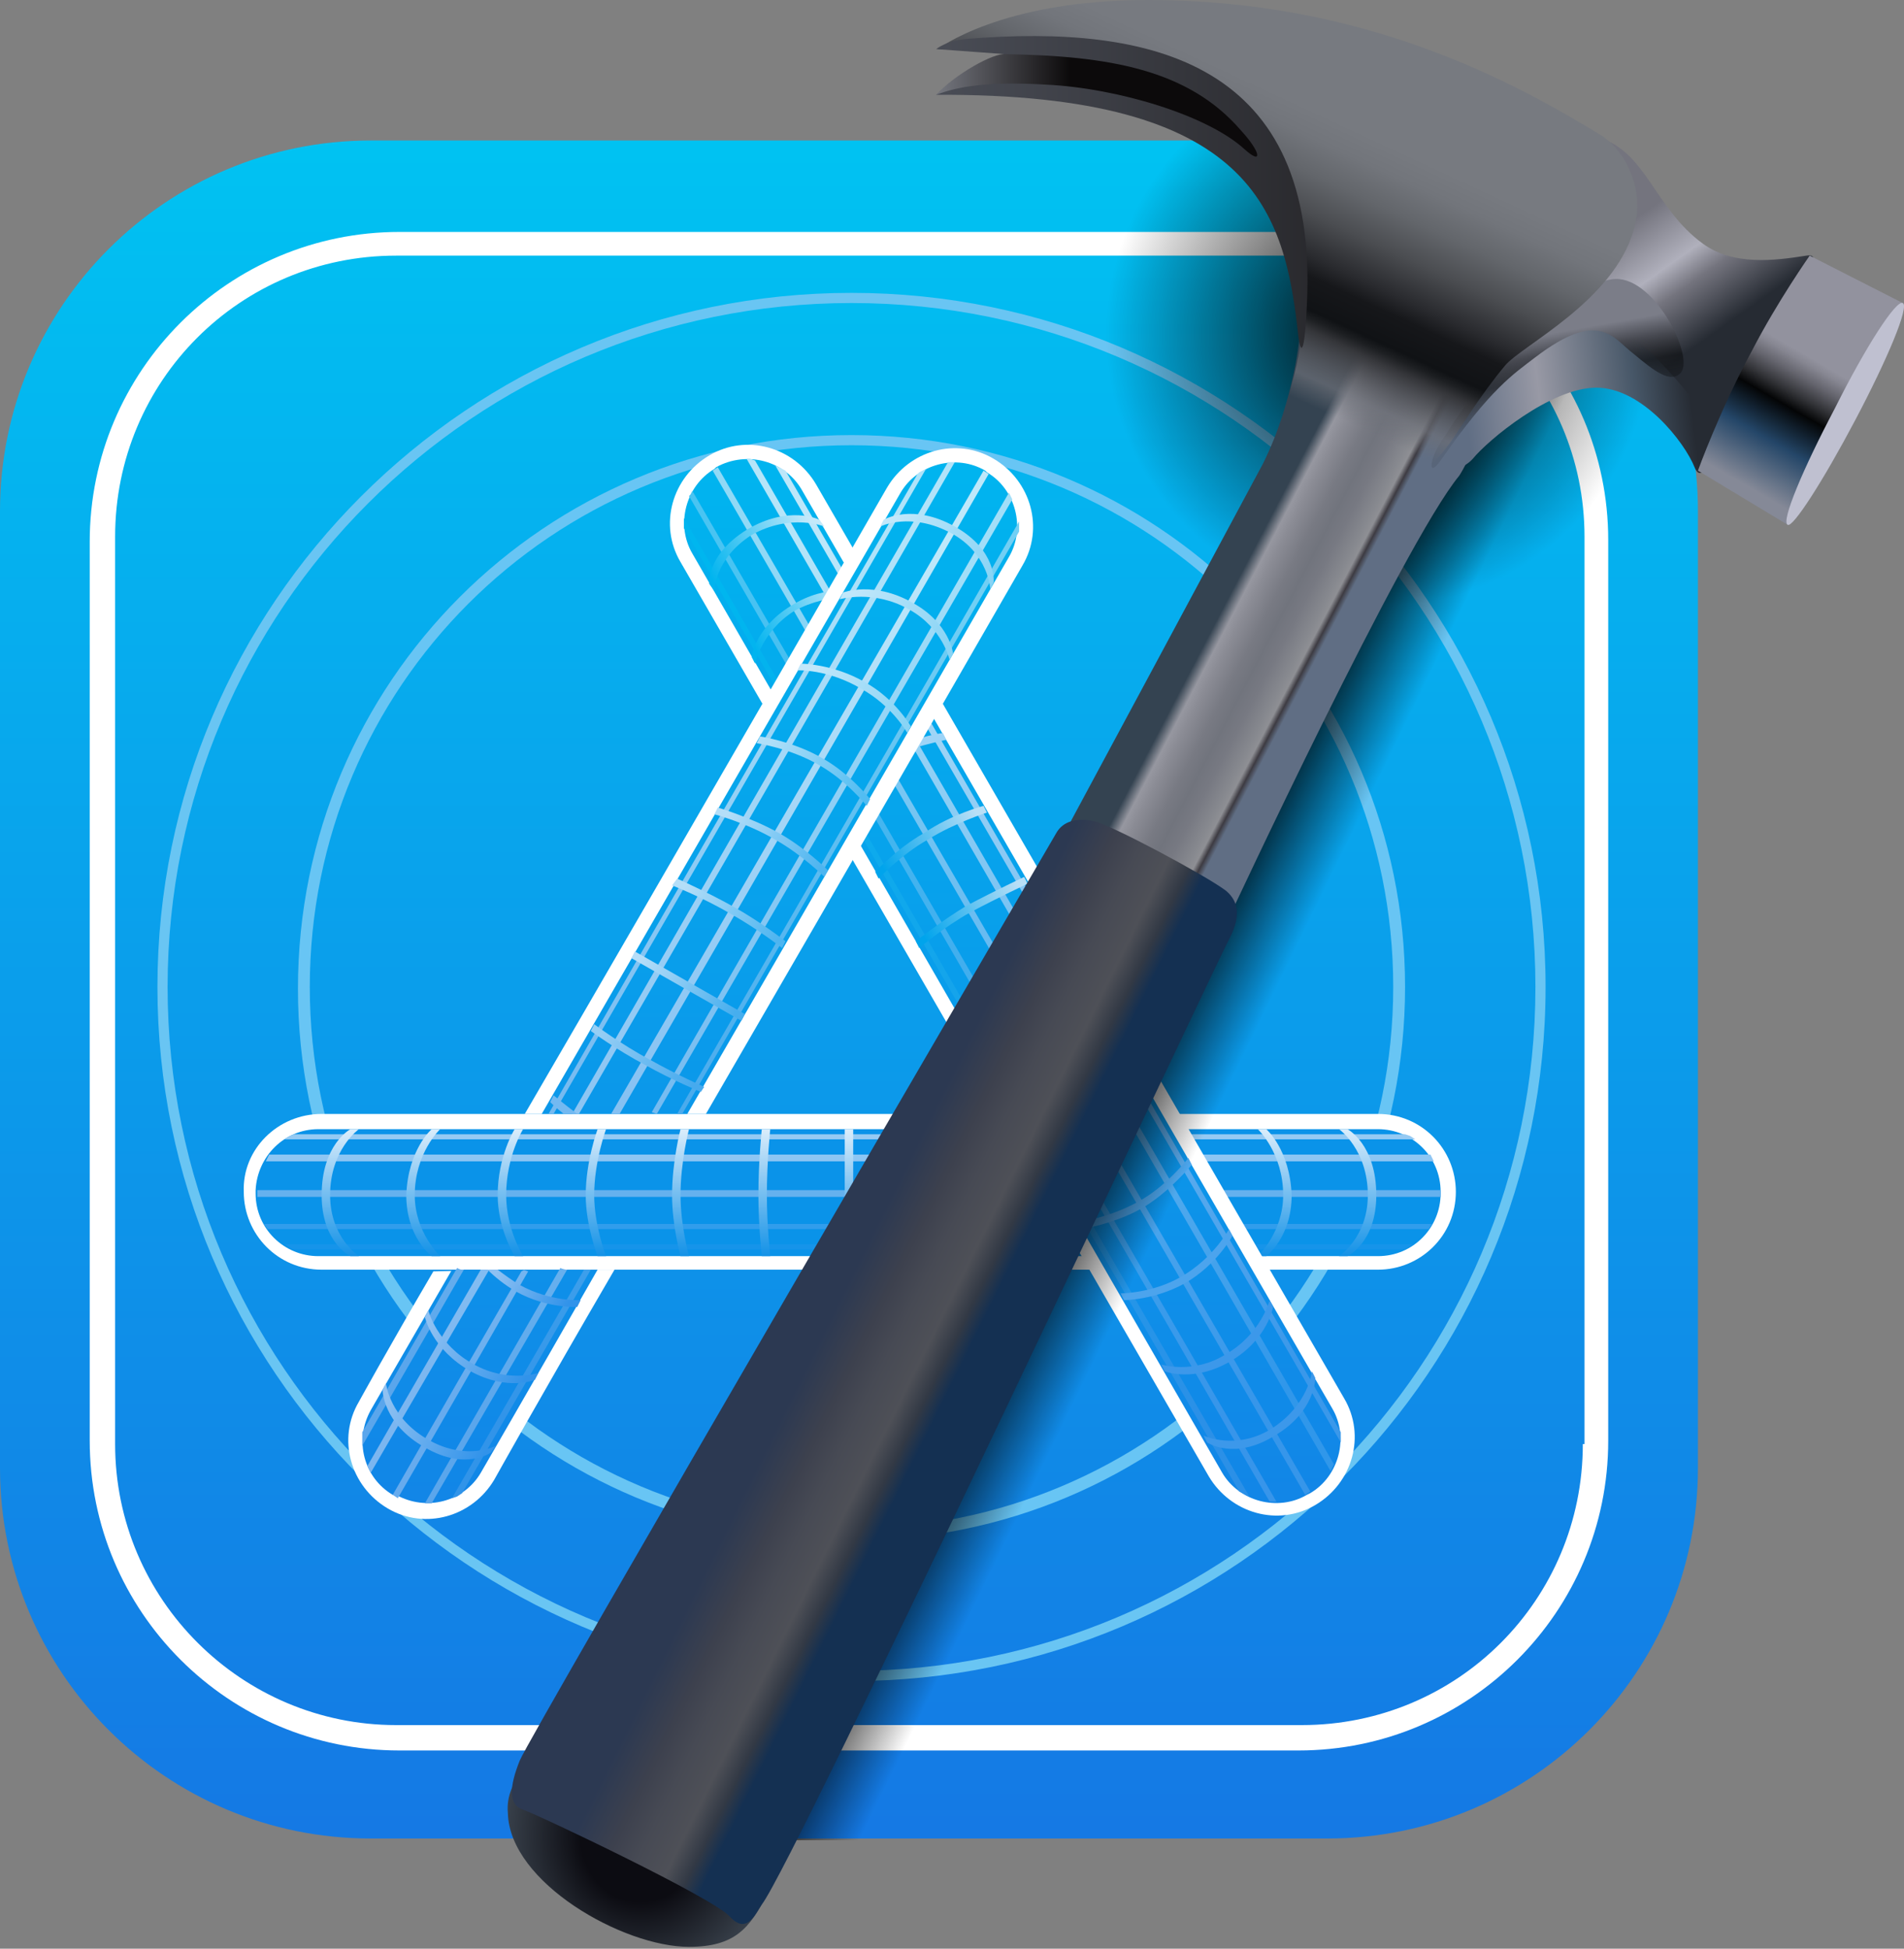
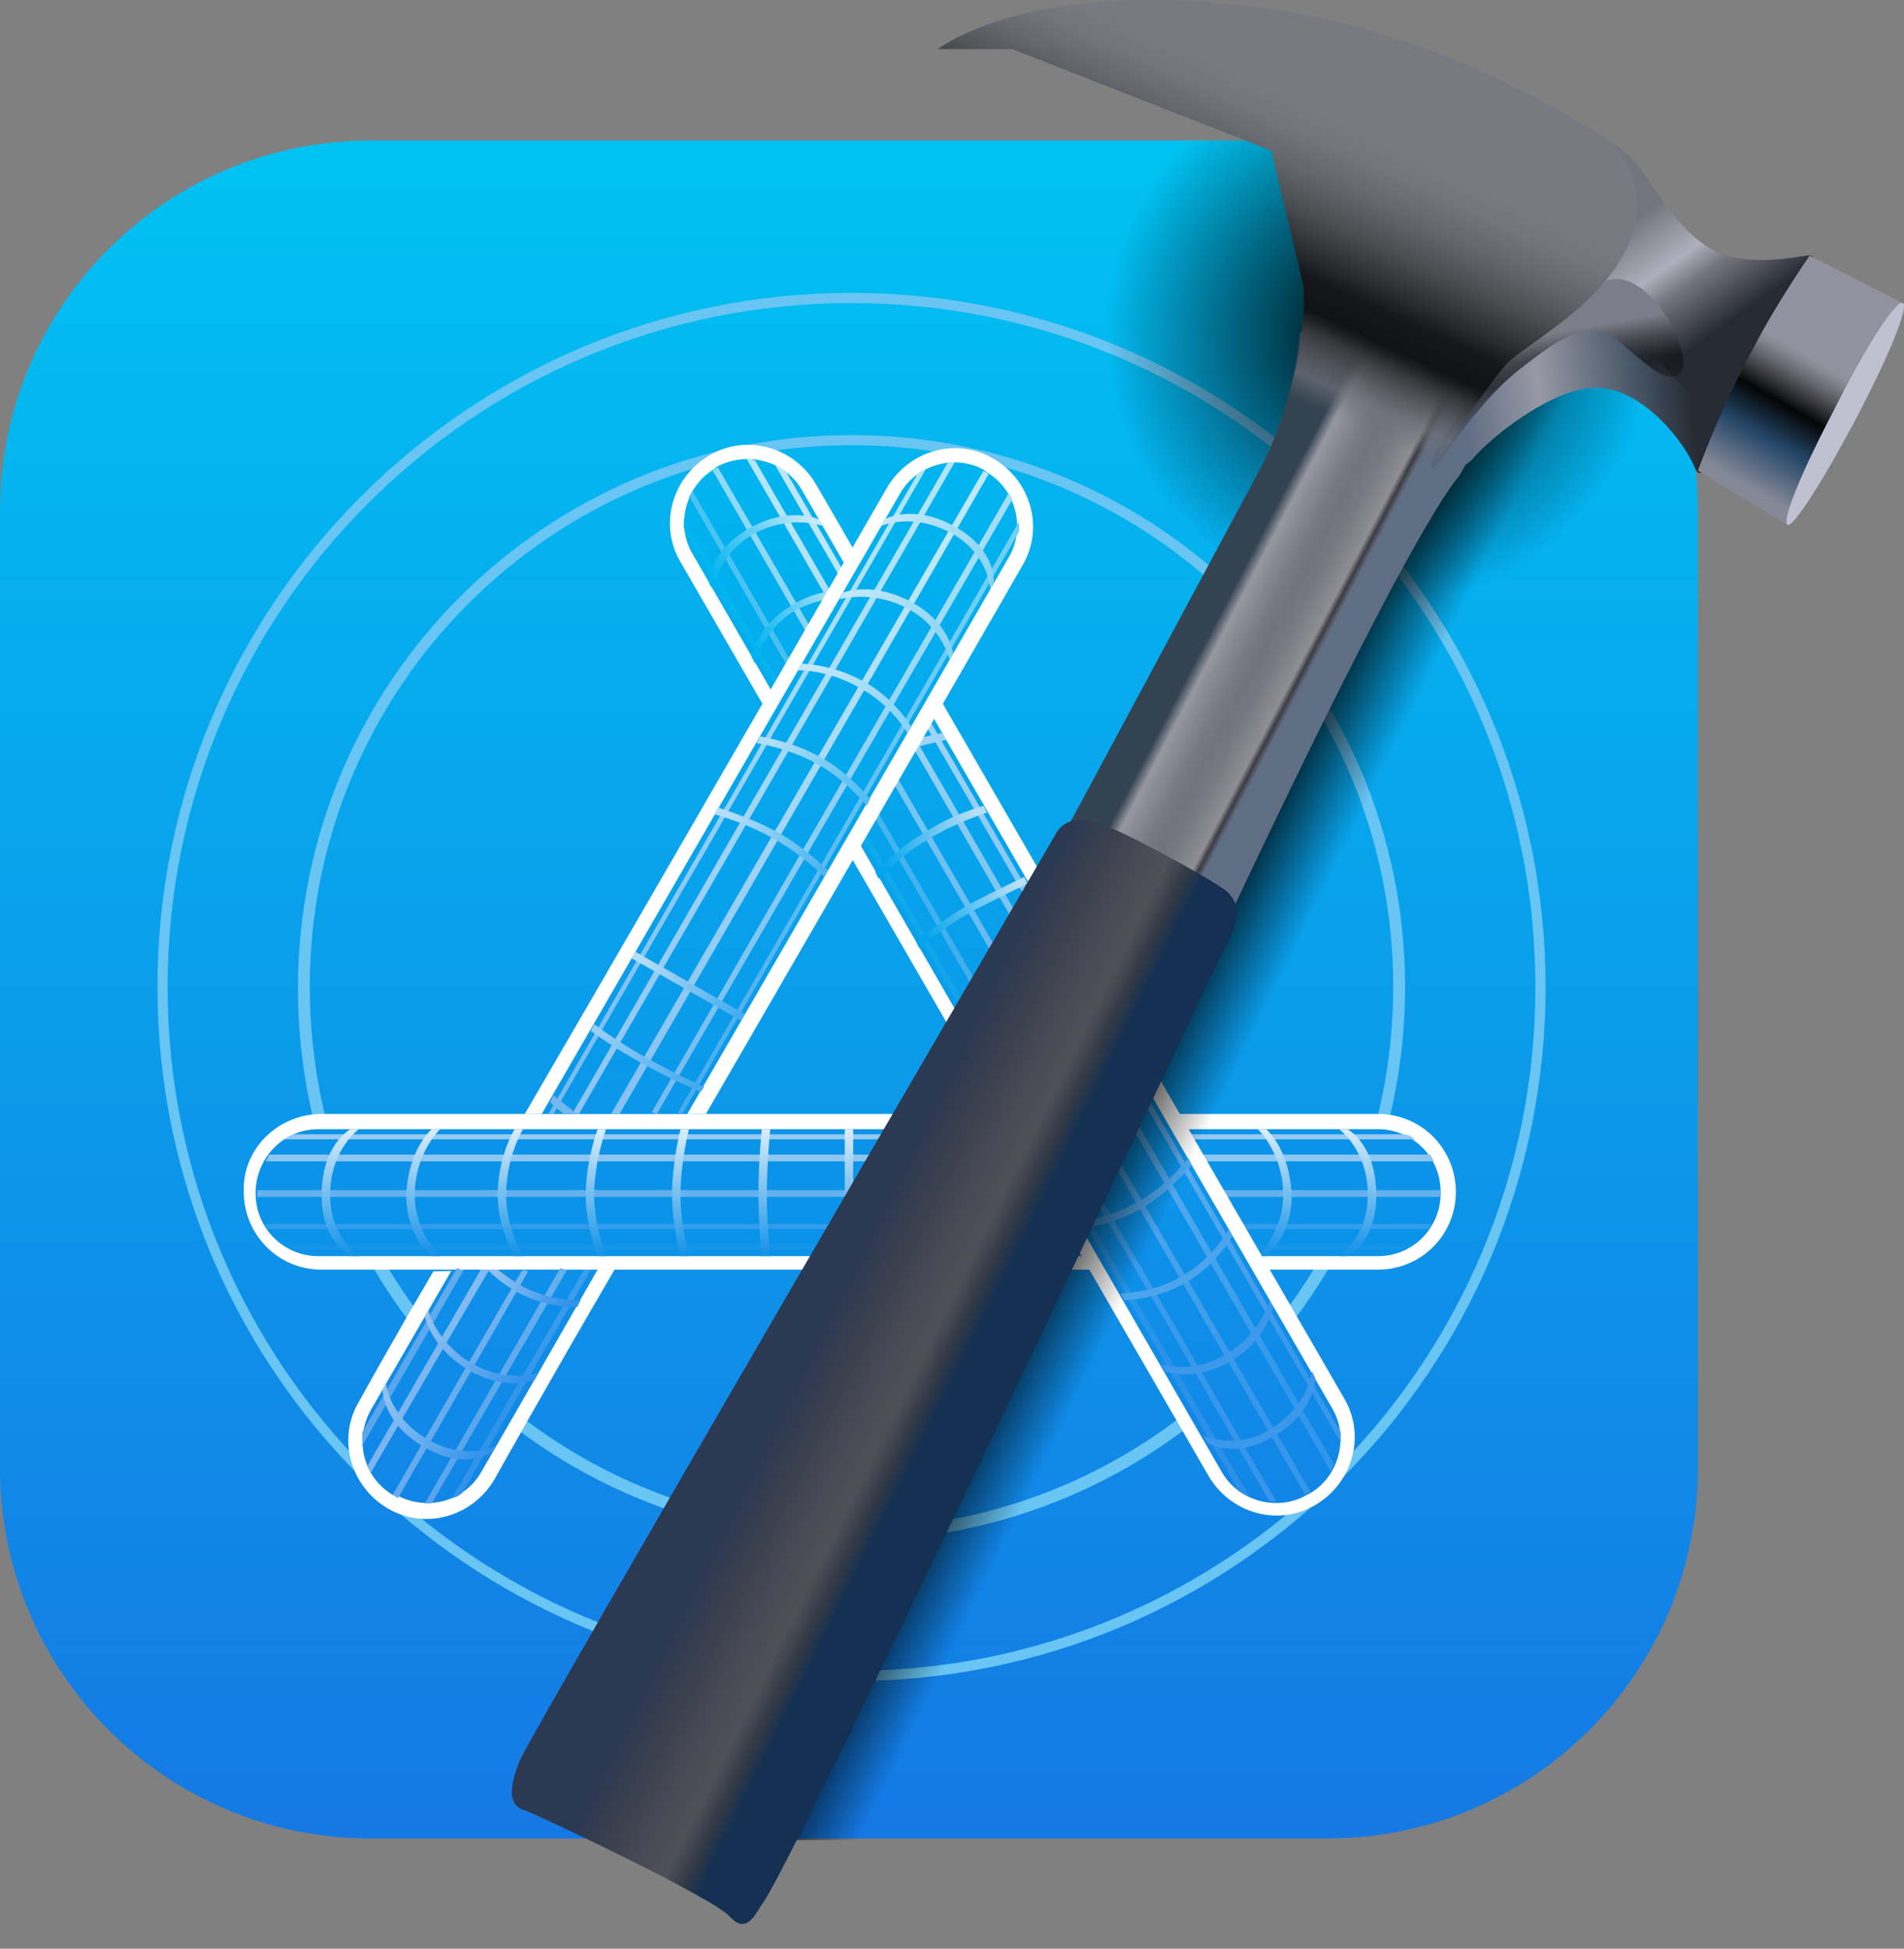
<svg xmlns="http://www.w3.org/2000/svg" width="256px" height="262px" viewBox="0 0 256 262" version="1.1" preserveAspectRatio="xMidYMid">
  <rect x="0" y="0" width="256" height="262" fill="#808080" stroke="none" />
  <title>Xcode</title>
  <defs>
    <linearGradient x1="49.997%" y1="100.065%" x2="49.997%" y2="-0.016%" id="linearGradient-1">
      <stop stop-color="#1578E4" offset="0%" />
      <stop stop-color="#00C3F2" offset="100%" />
    </linearGradient>
    <linearGradient x1="51.682%" y1="99.547%" x2="51.682%" y2="-0.213%" id="linearGradient-2">
      <stop stop-color="#1492E7" offset="0%" />
      <stop stop-color="#DBEDFB" offset="100%" />
    </linearGradient>
    <linearGradient x1="47.1%" y1="99.547%" x2="47.1%" y2="-0.213%" id="linearGradient-3">
      <stop stop-color="#1492E7" offset="0%" />
      <stop stop-color="#DBEDFB" offset="100%" />
    </linearGradient>
    <linearGradient x1="49.7%" y1="99.547%" x2="49.7%" y2="-0.213%" id="linearGradient-4">
      <stop stop-color="#1492E7" offset="0%" />
      <stop stop-color="#DBEDFB" offset="100%" />
    </linearGradient>
    <linearGradient x1="50.2%" y1="99.547%" x2="50.2%" y2="-0.213%" id="linearGradient-5">
      <stop stop-color="#1492E7" offset="0%" />
      <stop stop-color="#DBEDFB" offset="100%" />
    </linearGradient>
    <linearGradient x1="45.8%" y1="99.547%" x2="45.8%" y2="-0.213%" id="linearGradient-6">
      <stop stop-color="#1492E7" offset="0%" />
      <stop stop-color="#DBEDFB" offset="100%" />
    </linearGradient>
    <linearGradient x1="46.917%" y1="99.547%" x2="46.917%" y2="-0.213%" id="linearGradient-7">
      <stop stop-color="#1492E7" offset="0%" />
      <stop stop-color="#DBEDFB" offset="100%" />
    </linearGradient>
    <linearGradient x1="51.2%" y1="99.547%" x2="51.2%" y2="-0.213%" id="linearGradient-8">
      <stop stop-color="#1492E7" offset="0%" />
      <stop stop-color="#DBEDFB" offset="100%" />
    </linearGradient>
    <linearGradient x1="52.6%" y1="99.547%" x2="52.6%" y2="-0.213%" id="linearGradient-9">
      <stop stop-color="#1492E7" offset="0%" />
      <stop stop-color="#DBEDFB" offset="100%" />
    </linearGradient>
    <linearGradient x1="48.045%" y1="99.547%" x2="48.045%" y2="-0.213%" id="linearGradient-10">
      <stop stop-color="#1492E7" offset="0%" />
      <stop stop-color="#DBEDFB" offset="100%" />
    </linearGradient>
    <linearGradient x1="49.948%" y1="99.943%" x2="49.948%" y2="0.038%" id="linearGradient-11">
      <stop stop-color="#1285E7" offset="0%" />
      <stop stop-color="#00B5EF" offset="100%" />
    </linearGradient>
    <linearGradient x1="66.56%" y1="100.135%" x2="33.185%" y2="0.097%" id="linearGradient-12">
      <stop stop-color="#2B90E7" offset="0%" />
      <stop stop-color="#00B6EF" offset="100%" />
    </linearGradient>
    <linearGradient x1="66.768%" y1="100.213%" x2="33.189%" y2="0.149%" id="linearGradient-13">
      <stop stop-color="#3795EA" offset="0%" />
      <stop stop-color="#49C4F2" offset="100%" />
    </linearGradient>
    <linearGradient x1="66.743%" y1="99.893%" x2="33.255%" y2="0.153%" id="linearGradient-14">
      <stop stop-color="#3696EA" offset="0%" />
      <stop stop-color="#90D9F6" offset="100%" />
    </linearGradient>
    <linearGradient x1="66.818%" y1="99.886%" x2="33.325%" y2="-0.089%" id="linearGradient-15">
      <stop stop-color="#3097EA" offset="0%" />
      <stop stop-color="#B5E5F9" offset="100%" />
    </linearGradient>
    <linearGradient x1="66.837%" y1="99.976%" x2="33.388%" y2="-0.111%" id="linearGradient-16">
      <stop stop-color="#3A98EA" offset="0%" />
      <stop stop-color="#BCE7FA" offset="100%" />
    </linearGradient>
    <linearGradient x1="1.227%" y1="67.606%" x2="99.348%" y2="31.555%" id="linearGradient-17">
      <stop stop-color="#00A4EC" offset="0%" />
      <stop stop-color="#B9DFF6" offset="100%" />
    </linearGradient>
    <linearGradient x1="-0.197%" y1="66.347%" x2="97.909%" y2="29.438%" id="linearGradient-18">
      <stop stop-color="#00A4EC" offset="0%" />
      <stop stop-color="#B9DFF6" offset="100%" />
    </linearGradient>
    <linearGradient x1="-4.091%" y1="62.746%" x2="93.394%" y2="25.846%" id="linearGradient-19">
      <stop stop-color="#00B4EF" offset="0%" />
      <stop stop-color="#C3E9FA" offset="100%" />
    </linearGradient>
    <linearGradient x1="-3.996%" y1="62.651%" x2="91.182%" y2="26.567%" id="linearGradient-20">
      <stop stop-color="#00B4EF" offset="0%" />
      <stop stop-color="#C3E9FA" offset="100%" />
    </linearGradient>
    <linearGradient x1="50.041%" y1="100.188%" x2="50.041%" y2="-0.034%" id="linearGradient-21">
      <stop stop-color="#1285E7" offset="0%" />
      <stop stop-color="#00B5EF" offset="100%" />
    </linearGradient>
    <linearGradient x1="33.328%" y1="100.227%" x2="66.919%" y2="0.019%" id="linearGradient-22">
      <stop stop-color="#3194E9" offset="0%" />
      <stop stop-color="#71CFF4" offset="100%" />
    </linearGradient>
    <linearGradient x1="33.267%" y1="100.305%" x2="66.85%" y2="0.228%" id="linearGradient-23">
      <stop stop-color="#5AA6EC" offset="0%" />
      <stop stop-color="#A2DEF8" offset="100%" />
    </linearGradient>
    <linearGradient x1="33.298%" y1="99.811%" x2="66.692%" y2="0.071%" id="linearGradient-24">
      <stop stop-color="#66ABEE" offset="0%" />
      <stop stop-color="#BEE8FA" offset="100%" />
    </linearGradient>
    <linearGradient x1="33.174%" y1="99.97%" x2="66.78%" y2="-0.173%" id="linearGradient-25">
      <stop stop-color="#7BB6F0" offset="0%" />
      <stop stop-color="#B1E3F9" offset="100%" />
    </linearGradient>
    <linearGradient x1="33.202%" y1="99.951%" x2="66.569%" y2="-0.187%" id="linearGradient-26">
      <stop stop-color="#5AA6EC" offset="0%" />
      <stop stop-color="#AFE3F9" offset="100%" />
    </linearGradient>
    <linearGradient x1="8.383%" y1="26.376%" x2="104.985%" y2="63.366%" id="linearGradient-27">
      <stop stop-color="#C1E7FA" offset="0%" />
      <stop stop-color="#89D4F5" offset="100%" />
    </linearGradient>
    <linearGradient x1="6.806%" y1="27.833%" x2="103.463%" y2="62.708%" id="linearGradient-28">
      <stop stop-color="#C1E7FA" offset="0%" />
      <stop stop-color="#89D4F5" offset="100%" />
    </linearGradient>
    <linearGradient x1="5.567%" y1="29.495%" x2="102.209%" y2="63.636%" id="linearGradient-29">
      <stop stop-color="#C1E7FA" offset="0%" />
      <stop stop-color="#89D4F5" offset="100%" />
    </linearGradient>
    <linearGradient x1="3.896%" y1="29.952%" x2="100.537%" y2="64.102%" id="linearGradient-30">
      <stop stop-color="#B0DFF8" offset="0%" />
      <stop stop-color="#52BDF2" offset="100%" />
    </linearGradient>
    <linearGradient x1="3.731%" y1="31.313%" x2="100.403%" y2="65.463%" id="linearGradient-31">
      <stop stop-color="#B4DEF8" offset="0%" />
      <stop stop-color="#4EB5F0" offset="100%" />
    </linearGradient>
    <linearGradient x1="3.582%" y1="32.674%" x2="100.224%" y2="66.815%" id="linearGradient-32">
      <stop stop-color="#B4DEF8" offset="0%" />
      <stop stop-color="#4EB5F0" offset="100%" />
    </linearGradient>
    <linearGradient x1="2.075%" y1="32.975%" x2="98.701%" y2="67.116%" id="linearGradient-33">
      <stop stop-color="#B5DDF8" offset="0%" />
      <stop stop-color="#46AEEE" offset="100%" />
    </linearGradient>
    <linearGradient x1="0.522%" y1="34.139%" x2="97.179%" y2="67.456%" id="linearGradient-34">
      <stop stop-color="#96CEF4" offset="0%" />
      <stop stop-color="#46AAEE" offset="100%" />
    </linearGradient>
    <linearGradient x1="2.164%" y1="39.322%" x2="92.382%" y2="60.185%" id="linearGradient-35">
      <stop stop-color="#8FC1F2" offset="0%" />
      <stop stop-color="#3193EA" offset="100%" />
    </linearGradient>
    <linearGradient x1="-3.97%" y1="37.208%" x2="92.687%" y2="73.049%" id="linearGradient-36">
      <stop stop-color="#8FC1F2" offset="0%" />
      <stop stop-color="#3193EA" offset="100%" />
    </linearGradient>
    <linearGradient x1="-4.119%" y1="36.008%" x2="92.522%" y2="73.58%" id="linearGradient-37">
      <stop stop-color="#8FC1F2" offset="0%" />
      <stop stop-color="#3193EA" offset="100%" />
    </linearGradient>
    <linearGradient x1="45.594%" y1="48.14%" x2="53.241%" y2="54.535%" id="linearGradient-38">
      <stop stop-color="#000000" offset="0.1%" />
      <stop stop-color="#000000" stop-opacity="0" offset="100%" />
    </linearGradient>
    <radialGradient cx="64.482%" cy="29.66%" fx="64.482%" fy="29.66%" r="42.357%" gradientTransform="translate(0.645,0.297),scale(0.719,1),rotate(116.706),translate(-0.645,-0.297)" id="radialGradient-39">
      <stop stop-color="#000000" offset="0%" />
      <stop stop-color="#000000" stop-opacity="0" offset="100%" />
    </radialGradient>
    <radialGradient cx="48.301%" cy="48.508%" fx="48.301%" fy="48.508%" r="73.404%" gradientTransform="translate(0.483,0.485),scale(0.701,1),rotate(26.117),translate(-0.483,-0.485)" id="radialGradient-40">
      <stop stop-color="#0C0C12" offset="41.7%" />
      <stop stop-color="#3D4651" offset="100%" />
    </radialGradient>
    <linearGradient x1="40.335%" y1="40.676%" x2="60.708%" y2="55.055%" id="linearGradient-41">
      <stop stop-color="#344351" offset="0%" />
      <stop stop-color="#9697A0" offset="10%" />
      <stop stop-color="#8B8C95" offset="18.1%" />
      <stop stop-color="#787A83" offset="35.1%" />
      <stop stop-color="#71747D" offset="47%" />
      <stop stop-color="#777982" offset="59.1%" />
      <stop stop-color="#87898F" offset="74.9%" />
      <stop stop-color="#8E8F94" offset="80%" />
      <stop stop-color="#3D3B42" offset="84.9%" />
      <stop stop-color="#606E84" offset="90%" />
    </linearGradient>
    <linearGradient x1="74.136%" y1="89.046%" x2="18.503%" y2="4.378%" id="linearGradient-42">
      <stop stop-color="#262B33" offset="27%" />
      <stop stop-color="#74747E" offset="45%" />
      <stop stop-color="#B0B0BC" offset="54%" />
      <stop stop-color="#74747E" offset="73%" />
    </linearGradient>
    <linearGradient x1="-1.75%" y1="55.328%" x2="97.917%" y2="48.122%" id="linearGradient-43">
      <stop stop-color="#606E84" offset="14%" />
      <stop stop-color="#9899A5" offset="40%" />
      <stop stop-color="#475768" offset="73%" />
      <stop stop-color="#262B33" offset="92%" />
    </linearGradient>
    <linearGradient x1="52.156%" y1="71.394%" x2="41.552%" y2="26.303%" id="linearGradient-44">
      <stop stop-color="#101215" stop-opacity="0.1" offset="0%" />
      <stop stop-color="#101215" stop-opacity="0.7" offset="46%" />
      <stop stop-color="#474951" offset="70%" />
      <stop stop-color="#7B7D88" offset="91%" />
    </linearGradient>
    <linearGradient x1="42.628%" y1="42.616%" x2="57.838%" y2="54.013%" id="linearGradient-45">
      <stop stop-color="#2C3952" offset="11.5%" />
      <stop stop-color="#3D414E" offset="37.4%" />
      <stop stop-color="#474A54" offset="55%" />
      <stop stop-color="#4E5057" offset="75.4%" />
      <stop stop-color="#323945" offset="89.2%" />
      <stop stop-color="#143052" offset="100%" />
    </linearGradient>
    <linearGradient x1="29.79%" y1="69.5%" x2="58.065%" y2="23.542%" id="linearGradient-46">
      <stop stop-color="#6D7078" stop-opacity="0" offset="11.8%" />
      <stop stop-color="#6D7078" stop-opacity="0.7" offset="20%" />
      <stop stop-color="#35363A" offset="34%" />
      <stop stop-color="#1D1F22" offset="37.4%" />
      <stop stop-color="#101215" offset="40%" />
      <stop stop-color="#16171A" offset="50%" />
      <stop stop-color="#292A2E" offset="56%" />
      <stop stop-color="#4B4D51" offset="68.8%" />
      <stop stop-color="#63666B" offset="80.7%" />
      <stop stop-color="#72757B" offset="91.5%" />
      <stop stop-color="#777A80" offset="100%" />
    </linearGradient>
    <linearGradient x1="-0.164%" y1="50.004%" x2="99.957%" y2="50.004%" id="linearGradient-47">
      <stop stop-color="#4A4D56" offset="0%" />
      <stop stop-color="#29292D" offset="100%" />
    </linearGradient>
    <linearGradient x1="-0.19%" y1="49.584%" x2="99.936%" y2="49.584%" id="linearGradient-48">
      <stop stop-color="#767880" offset="0%" />
      <stop stop-color="#0C0A0B" offset="41%" />
    </linearGradient>
    <linearGradient x1="31.726%" y1="89.031%" x2="67.025%" y2="8.692%" id="linearGradient-49">
      <stop stop-color="#858997" offset="0%" />
      <stop stop-color="#244668" offset="23%" />
      <stop stop-color="#1A3249" offset="28.2%" />
      <stop stop-color="#040506" offset="40%" />
      <stop stop-color="#313236" offset="46.4%" />
      <stop stop-color="#65656E" offset="54.6%" />
      <stop stop-color="#868691" offset="60.7%" />
      <stop stop-color="#92929E" offset="64%" />
    </linearGradient>
  </defs>
  <g>
    <path d="M49.847,18.892 L178.447,18.892 C205.988,18.892 228.294,41.198 228.294,68.739 L228.294,197.339 C228.294,224.88 205.988,247.186 178.447,247.186 L49.847,247.186 C22.306,247.186 0,224.88 0,197.339 L0,68.739 C0,41.198 22.306,18.892 49.847,18.892 Z" fill="url(#linearGradient-1)" />
-     <path d="M174.578,31.183 L53.716,31.183 C30.728,31.183 12.063,49.847 12.063,72.836 L12.063,193.697 C12.063,216.686 30.728,235.35 53.716,235.35 L174.578,235.35 C197.567,235.35 216.231,216.686 216.231,193.697 L216.231,72.608 C216.231,49.619 197.567,31.183 174.578,31.183 Z M212.816,194.152 C212.816,215.093 195.973,231.936 175.033,231.936 L53.261,231.936 C32.548,231.936 15.478,215.093 15.478,194.152 L15.478,72.153 C15.478,51.213 32.321,34.369 53.261,34.369 L175.261,34.369 C195.973,34.369 213.044,51.213 213.044,72.153 L213.044,194.152 L212.816,194.152 Z" fill="#FFFFFF" />
    <path d="M114.488,39.377 C63.048,39.377 21.168,81.257 21.168,132.697 C21.168,184.137 63.048,226.018 114.488,226.018 C166.156,226.018 207.809,184.137 207.809,132.697 C207.809,81.257 165.929,39.377 114.488,39.377 L114.488,39.377 Z M114.488,224.652 C63.731,224.652 22.534,183.455 22.534,132.697 C22.534,81.94 63.731,40.742 114.488,40.742 C165.246,40.742 206.443,81.94 206.443,132.697 C206.443,183.455 165.246,224.652 114.488,224.652 Z" fill="#69C5F3" />
    <path d="M114.488,58.496 C73.291,58.496 40.06,91.727 40.06,132.925 C40.06,174.123 73.291,207.126 114.488,207.126 C155.686,207.126 188.917,173.895 188.917,132.697 C188.917,91.5 155.458,58.496 114.488,58.496 L114.488,58.496 Z M114.488,205.533 C74.201,205.533 41.653,172.985 41.653,132.697 C41.653,92.41 74.201,59.862 114.488,59.862 C154.776,59.862 187.324,92.41 187.324,132.697 C187.324,172.985 154.548,205.533 114.488,205.533 Z" fill="#68C5F4" />
    <g transform="translate(32.768, 149.768)">
      <path d="M10.478,0 L152.507,0 C158.425,0 162.977,4.78 162.977,10.47 C162.977,16.388 158.198,20.94 152.507,20.94 L10.478,20.94 C4.56,20.94 0.008,16.16 0.008,10.47 C-0.22,4.78 4.56,0 10.478,0 Z" fill="#FFFFFF" />
      <path d="M10.023,2.049 L152.507,2.049 C157.06,2.049 160.929,5.69 160.929,10.47 L160.929,10.698 C160.929,15.25 157.287,19.119 152.507,19.119 L10.023,19.119 C5.47,19.119 1.601,15.478 1.601,10.698 L1.601,10.243 C1.829,5.69 5.47,2.049 10.023,2.049 Z" fill="#0A93E9" />
      <polygon fill="#1694EA" points="6.609 18.209 156.149 18.209 157.287 17.526 5.47 17.526" />
      <polygon fill="#319DEC" points="3.194 15.478 159.336 15.478 159.791 14.795 2.739 14.795" />
      <polygon fill="#65B1EE" points="1.829 11.153 160.929 11.153 160.929 10.243 1.829 10.243" />
      <polygon fill="#8EC6F3" points="3.422 5.463 159.563 5.463 159.791 5.918 160.018 6.373 2.967 6.373 3.194 5.918" />
      <polygon fill="#95CAF3" points="6.836 2.731 156.149 2.731 156.832 2.959 157.515 3.414 5.47 3.414 6.153 2.959" />
      <path d="M148.41,2.049 L147.272,2.049 C147.272,2.049 151.142,4.78 151.142,10.925 C151.142,16.616 147.272,19.119 147.272,19.119 L148.41,19.119 C148.41,19.119 152.28,17.298 152.28,10.925 C152.28,4.097 148.41,2.049 148.41,2.049 Z" fill="url(#linearGradient-2)" />
      <path d="M137.485,2.049 L136.347,2.049 C136.347,2.049 139.761,5.235 139.761,10.925 C139.761,15.933 136.347,19.119 136.347,19.119 L137.485,19.119 C137.485,19.119 140.899,16.616 140.899,10.925 C140.672,4.78 137.485,2.049 137.485,2.049 Z" fill="url(#linearGradient-3)" />
      <polygon fill="url(#linearGradient-4)" points="80.81 2.049 81.948 2.049 81.948 19.119 80.81 19.119" />
      <path d="M69.657,2.049 L70.795,2.049 C70.795,2.049 70.34,6.373 70.34,10.925 C70.34,15.022 70.795,19.119 70.795,19.119 L69.657,19.119 C69.657,19.119 69.202,15.022 69.202,10.925 C69.202,6.373 69.657,2.049 69.657,2.049 Z" fill="url(#linearGradient-5)" />
      <path d="M58.731,2.049 L59.87,2.049 C59.87,2.049 58.731,6.373 58.731,10.925 C58.731,15.022 59.87,19.119 59.87,19.119 L58.731,19.119 C58.731,19.119 57.593,15.022 57.593,10.925 C57.593,6.373 58.731,2.049 58.731,2.049 Z" fill="url(#linearGradient-6)" />
      <path d="M47.579,2.049 L48.717,2.049 C48.717,2.049 47.123,6.373 47.123,10.925 C47.123,15.022 48.717,19.119 48.717,19.119 L47.579,19.119 C47.579,19.119 45.985,15.022 45.985,10.925 C45.985,6.373 47.579,2.049 47.579,2.049 Z" fill="url(#linearGradient-7)" />
      <path d="M36.426,2.049 L37.564,2.049 C37.564,2.049 35.288,5.69 35.288,10.925 C35.288,15.478 37.564,19.119 37.564,19.119 L36.426,19.119 C36.426,19.119 34.149,15.478 34.149,10.925 C34.149,5.69 36.426,2.049 36.426,2.049 Z" fill="url(#linearGradient-8)" />
      <path d="M25.273,2.049 L26.411,2.049 C26.411,2.049 22.997,5.235 22.997,10.925 C22.997,15.933 26.411,19.119 26.411,19.119 L25.273,19.119 C25.273,19.119 21.858,16.616 21.858,10.925 C22.086,4.78 25.273,2.049 25.273,2.049 Z" fill="url(#linearGradient-9)" />
      <path d="M14.347,2.049 L15.485,2.049 C15.485,2.049 11.616,4.78 11.616,10.925 C11.616,16.616 15.485,19.119 15.485,19.119 L14.347,19.119 C14.347,19.119 10.478,17.298 10.478,10.925 C10.478,4.097 14.347,2.049 14.347,2.049 Z" fill="url(#linearGradient-10)" />
    </g>
    <g transform="translate(90.075, 59.802)">
      <path d="M19.634,5.295 L90.649,128.205 C93.608,133.212 91.787,139.585 86.779,142.544 C81.772,145.503 75.399,143.682 72.44,138.675 L1.425,15.765 C-1.534,10.757 0.287,4.384 5.295,1.425 C10.302,-1.534 16.675,0.287 19.634,5.295 Z" fill="#FFFFFF" />
      <path d="M17.813,6.205 L89.055,129.57 C91.332,133.44 89.966,138.675 86.097,140.951 L85.641,141.178 C81.772,143.455 76.537,142.089 74.261,138.219 L3.018,14.627 C0.742,10.757 2.108,5.522 5.977,3.246 L6.205,3.018 C10.302,0.742 15.537,2.108 17.813,6.205 Z" fill="url(#linearGradient-11)" />
      <polygon fill="url(#linearGradient-12)" points="1.88 11.212 76.537 140.723 76.992 140.951 77.447 141.178 77.902 141.406 1.88 9.847 1.88 11.212" />
      <polygon fill="url(#linearGradient-13)" points="2.563 6.888 80.634 142.089 81.544 142.089 3.018 6.205 2.791 6.66" />
      <polygon fill="url(#linearGradient-14)" points="5.75 3.474 85.414 141.178 86.097 140.723 6.433 3.018" />
      <polygon fill="url(#linearGradient-15)" points="11.44 2.108 89.283 137.081 89.055 137.537 88.828 137.992 10.302 1.88 10.757 1.88 11.44 2.108" />
      <polygon fill="url(#linearGradient-16)" points="15.537 3.474 90.194 132.757 90.194 134.122 14.171 2.791 14.627 3.018 15.082 3.246 15.537 3.474" />
      <path d="M86.779,125.473 L86.324,124.563 C86.324,124.563 85.869,129.115 80.861,132.302 C76.082,135.261 71.757,133.212 71.757,133.212 L72.212,134.122 C72.212,134.122 75.854,136.626 81.317,133.212 C86.779,130.025 86.779,125.473 86.779,125.473 Z M81.089,115.914 L80.634,115.003 C80.634,115.003 79.496,119.555 74.716,122.287 C70.391,125.018 66.067,123.652 66.067,123.652 L66.522,124.563 C66.522,124.563 70.391,126.156 75.399,123.197 C80.406,120.238 81.089,115.914 81.089,115.914 L81.089,115.914 Z" fill="#3C98EA" />
      <path d="M75.626,106.354 L75.171,105.443 C75.171,105.443 73.123,109.313 68.798,111.817 C64.929,114.093 60.604,114.093 60.604,114.093 L61.059,115.003 C61.059,115.003 65.156,115.003 69.253,112.727 C73.578,110.223 75.626,106.354 75.626,106.354 Z" fill="#4CA4ED" />
      <path d="M70.164,96.794 L69.708,95.884 C69.708,95.884 66.75,99.753 62.88,101.802 C59.238,103.85 54.914,104.533 54.914,104.533 L55.369,105.443 C55.369,105.443 59.694,104.761 63.335,102.712 C66.977,100.664 70.164,96.794 70.164,96.794 Z" fill="#4DA7EE" />
      <path d="M47.63,58.1 L48.085,59.011 C48.085,59.011 44.216,60.832 40.347,62.88 C36.705,64.929 33.518,67.66 33.518,67.66 L33.063,66.75 C33.063,66.75 36.477,64.018 39.891,61.97 C43.761,59.921 47.63,58.1 47.63,58.1 Z" fill="url(#linearGradient-17)" />
      <path d="M42.168,48.541 L42.623,49.451 C42.623,49.451 38.298,50.817 34.656,53.093 C31.015,55.141 28.056,58.328 28.056,58.328 L27.6,57.417 C27.6,57.417 30.559,54.231 34.201,52.182 C37.843,49.679 42.168,48.541 42.168,48.541 Z" fill="url(#linearGradient-18)" />
      <path d="M31.925,41.029 C34.884,40.119 37.16,39.664 37.16,39.664 L36.705,38.753 C36.705,38.753 34.656,38.981 32.38,39.891 C31.015,40.347 30.787,41.485 31.925,41.029 L31.925,41.029 Z" fill="#9DD4F7" />
      <path d="M25.552,19.862 L26.007,20.772 C26.007,20.772 21.683,19.634 16.675,22.365 C12.35,25.097 11.44,29.421 11.44,29.421 L10.985,28.511 C10.985,28.511 11.44,24.641 16.22,21.683 C21.227,18.496 25.552,19.862 25.552,19.862 L25.552,19.862 Z" fill="url(#linearGradient-19)" />
      <path d="M20.089,10.074 L20.772,10.985 C20.772,10.985 16.22,9.164 10.985,12.123 C5.977,15.309 5.977,19.634 5.977,19.634 L5.295,18.724 C5.295,18.724 4.839,14.854 10.302,11.44 C15.992,8.026 20.089,10.074 20.089,10.074 L20.089,10.074 Z" fill="url(#linearGradient-20)" />
    </g>
    <g transform="translate(46.828, 60.258)">
      <path d="M48.085,89.511 C67.888,55.369 90.649,15.765 90.649,15.765 C93.608,10.757 91.787,4.384 86.779,1.425 C81.772,-1.534 75.399,0.287 72.44,5.295 C72.44,5.295 44.671,53.548 23.731,89.511 L48.085,89.511 L48.085,89.511 Z M35.794,110.451 C26.235,126.839 19.634,138.675 19.634,138.675 C16.675,143.682 10.302,145.503 5.295,142.544 C0.287,139.585 -1.534,133.212 1.425,128.205 C1.425,128.205 5.295,121.149 11.44,110.679 C19.179,110.451 33.291,110.451 35.794,110.451 L35.794,110.451 Z" fill="#FFFFFF" />
      <path d="M45.582,89.511 C65.611,54.914 88.828,14.627 88.828,14.627 C91.104,10.757 89.738,5.522 85.869,3.246 L85.641,3.018 C81.772,0.742 76.537,2.108 74.261,5.977 C74.261,5.977 46.947,53.32 26.007,89.511 L45.582,89.511 L45.582,89.511 Z M33.518,110.451 C24.414,126.384 17.813,137.764 17.813,137.764 C15.537,141.634 10.53,142.999 6.433,140.723 L5.977,140.723 C2.108,138.447 0.742,133.44 3.018,129.343 C3.018,129.343 7.343,121.831 13.944,110.451 L33.518,110.451 Z" fill="url(#linearGradient-21)" />
      <path d="M44.899,89.511 L90.194,11.212 L90.194,9.847 C90.194,9.847 65.156,53.32 44.216,89.511 L44.899,89.511 L44.899,89.511 Z M32.608,110.451 L15.309,140.496 L14.627,140.951 L13.944,141.178 C13.944,141.178 21.683,127.749 31.697,110.451 L32.608,110.451 Z" fill="url(#linearGradient-22)" />
      <path d="M41.485,89.511 L89.283,6.888 L89.055,6.433 L88.828,5.977 C88.828,5.977 62.653,51.272 40.802,89.283 L41.485,89.511 L41.485,89.511 Z M29.421,110.451 L11.212,141.861 L10.302,141.861 C10.302,141.861 18.041,128.432 28.511,110.223 C28.966,110.451 29.421,110.451 29.421,110.451 L29.421,110.451 Z" fill="url(#linearGradient-23)" />
      <path d="M36.477,89.511 C59.011,50.589 86.097,3.474 86.097,3.474 L85.414,3.018 L35.339,89.511 L36.477,89.511 L36.477,89.511 Z M24.186,110.679 C14.171,128.205 6.66,141.178 6.66,141.178 L5.977,140.723 C5.977,140.723 13.261,127.977 23.276,110.679 C23.731,110.451 23.503,110.451 24.186,110.679 Z" fill="url(#linearGradient-24)" />
      <path d="M31.015,89.511 C53.548,50.589 81.544,1.88 81.544,1.88 L80.634,1.88 C80.634,1.88 52.638,50.362 30.104,89.511 L31.015,89.511 Z M17.813,110.451 C8.709,126.156 2.563,136.854 2.563,136.854 L2.791,137.309 L3.018,137.764 C3.018,137.764 9.619,126.384 18.951,110.451 L17.813,110.451 Z" fill="url(#linearGradient-25)" />
      <path d="M27.6,89.511 L77.675,2.791 L77.22,3.018 L76.764,3.246 L76.537,3.474 C76.537,3.474 48.768,51.5 26.918,89.511 L27.6,89.511 Z M15.537,110.451 C7.571,124.335 1.88,134.122 1.88,134.122 L1.88,132.302 C1.88,132.302 6.888,123.652 14.627,110.223 C15.082,110.451 15.082,110.451 15.537,110.451 Z" fill="url(#linearGradient-26)" />
      <path d="M71.985,9.619 L71.529,10.53 C71.529,10.53 75.626,8.481 81.089,11.44 C86.097,14.171 86.324,18.951 86.324,18.951 L86.779,18.041 C86.779,18.041 87.235,13.716 81.544,10.53 C75.854,7.343 71.985,9.619 71.985,9.619 Z" fill="url(#linearGradient-27)" />
      <path d="M66.522,19.406 L66.067,20.317 C66.067,20.317 70.619,18.951 75.399,21.683 C79.951,24.186 80.861,28.511 80.861,28.511 L81.317,27.6 C81.317,27.6 80.861,23.503 75.854,20.772 C70.619,17.813 66.522,19.406 66.522,19.406 Z" fill="url(#linearGradient-28)" />
      <path d="M60.832,28.966 L60.376,29.877 C60.376,29.877 64.473,29.649 69.026,32.38 C73.123,34.656 75.171,38.298 75.171,38.298 L75.626,37.388 C75.626,37.388 73.578,33.746 69.481,31.47 C65.156,28.966 60.832,28.966 60.832,28.966 L60.832,28.966 Z" fill="url(#linearGradient-29)" />
      <path d="M55.369,38.753 L54.914,39.664 C54.914,39.664 59.466,40.347 63.335,42.623 C66.977,44.671 69.708,48.085 69.708,48.085 L70.164,47.175 C70.164,47.175 67.432,43.761 63.791,41.712 C59.921,39.436 55.369,38.753 55.369,38.753 Z" fill="url(#linearGradient-30)" />
      <path d="M49.679,48.313 L49.223,49.223 C49.223,49.223 53.548,50.362 57.417,52.638 C61.059,54.686 64.018,57.645 64.018,57.645 L64.473,56.735 C64.473,56.735 61.514,53.776 57.873,51.727 C54.231,49.679 49.679,48.313 49.679,48.313 Z" fill="url(#linearGradient-31)" />
-       <path d="M44.216,57.873 L43.533,58.783 C43.533,58.783 47.63,60.376 51.5,62.653 C55.141,64.701 58.328,67.205 58.328,67.205 L58.783,66.294 C58.783,66.294 55.597,63.791 51.955,61.742 C48.313,59.694 44.216,57.873 44.216,57.873 L44.216,57.873 Z" fill="url(#linearGradient-32)" />
      <polygon fill="url(#linearGradient-33)" points="38.071 68.57 38.526 67.66 53.32 76.082 52.865 76.992 38.071 68.57" />
      <path d="M32.608,78.358 L33.063,77.447 C33.063,77.447 36.705,80.179 40.574,82.227 C44.216,84.276 47.858,85.869 47.858,85.869 L47.403,86.552 C47.403,86.552 43.533,84.958 39.891,82.91 C36.022,80.861 32.608,78.358 32.608,78.358 L32.608,78.358 Z" fill="url(#linearGradient-34)" />
      <path d="M28.966,89.511 C27.828,88.6 27.145,87.917 27.145,87.917 L27.6,87.007 C27.6,87.007 28.966,88.145 30.787,89.511 L28.966,89.511 L28.966,89.511 Z" fill="#73B9F1" />
      <path d="M20.089,110.451 C21,111.134 21.91,111.817 23.048,112.499 C27.145,114.776 31.242,114.548 31.242,114.548 L30.787,115.458 C30.787,115.458 26.69,115.686 22.593,113.41 C21,112.499 19.634,111.361 18.724,110.451 L20.089,110.451 L20.089,110.451 Z" fill="url(#linearGradient-35)" />
      <path d="M10.302,116.824 L10.757,115.914 C10.757,115.914 11.895,120.466 16.903,123.197 C21.455,125.701 25.552,124.335 25.552,124.335 L25.097,125.246 C25.097,125.246 21.455,126.839 16.447,124.108 C11.212,121.149 10.302,116.824 10.302,116.824 Z" fill="url(#linearGradient-36)" />
      <path d="M4.612,126.611 L5.067,125.701 C5.067,125.701 5.522,130.481 10.985,133.44 C15.992,136.171 19.862,134.122 19.862,134.122 L19.179,135.033 C19.179,135.033 15.765,137.537 10.302,134.35 C4.612,131.164 4.612,126.611 4.612,126.611 L4.612,126.611 Z" fill="url(#linearGradient-37)" />
    </g>
    <g transform="translate(68.254, 0)">
      <path d="M56.932,247.413 L154.35,42.791 L129.768,31.183 L28.253,243.999 C28.253,243.999 31.44,245.593 35.537,247.413 L56.932,247.413 Z" fill="url(#linearGradient-38)" />
      <path d="M114.518,18.892 L160.04,40.515 L160.04,105.839 C144.335,98.328 39.179,48.254 39.179,48.254 C39.179,48.254 46.462,33.004 53.291,18.892 L114.518,18.892 Z" fill="url(#radialGradient-39)" />
-       <path d="M1.623,238.309 C0.94,239.675 -0.198,241.268 0.03,243.772 C0.257,253.104 15.507,261.753 24.384,261.753 C30.53,261.753 32.578,259.249 34.854,254.697 C37.13,250.145 4.127,232.846 1.623,238.309 L1.623,238.309 Z" fill="url(#radialGradient-40)" />
      <path d="M106.552,44.612 C106.552,44.612 129.996,50.302 131.816,51.895 C133.637,53.489 128.858,62.593 127.947,63.959 C120.436,73.063 96.992,123.365 96.992,123.365 L75.369,111.074 C75.369,111.074 94.716,75.112 101.544,62.365 C105.869,53.716 106.552,44.612 106.552,44.612 Z" fill="url(#linearGradient-41)" />
      <path d="M160.723,32.776 C164.82,35.735 170.283,35.052 174.607,34.369 C177.566,33.914 173.014,38.239 168.007,48.254 C162.999,58.268 163.227,58.951 162.544,58.268 C161.861,57.586 139.328,44.839 140.011,43.701 C140.921,42.563 144.563,17.754 146.384,18.437 C152.984,20.03 154.122,27.996 160.723,32.776 L160.723,32.776 Z" fill="url(#linearGradient-42)" />
      <path d="M125.671,60.772 C127.264,58.268 134.548,42.791 146.156,42.791 C151.391,42.791 161.406,55.992 162.316,57.813 C162.999,59.407 160.723,65.78 159.585,62.821 C158.219,59.407 152.529,52.123 146.384,52.123 C140.238,52.123 131.816,59.179 129.768,61.683 C127.719,63.959 124.078,63.276 125.671,60.772 L125.671,60.772 Z" fill="url(#linearGradient-43)" />
      <path d="M125.216,59.862 C126.354,58.041 131.589,50.074 134.093,47.571 C136.596,45.067 142.969,38.466 148.432,37.556 C153.895,36.645 159.585,47.798 157.764,50.074 C156.399,51.668 154.122,49.847 151.391,47.571 C148.66,45.522 146.839,41.425 138.19,48.026 C135.231,50.302 132.272,52.123 125.443,61.91 C123.622,64.414 124.078,61.683 125.216,59.862 L125.216,59.862 Z" fill="url(#linearGradient-44)" />
      <path d="M96.992,126.324 C97.902,124.503 99.04,121.772 96.537,119.723 C93.805,117.675 81.059,110.847 78.783,110.391 C76.507,109.936 74.686,110.391 73.776,111.985 C72.865,113.578 2.989,233.301 1.623,236.716 C0.257,240.13 0.03,242.634 2.078,243.316 C4.127,243.999 27.571,255.152 29.847,257.656 C32.123,260.16 33.261,257.428 34.171,256.063 C38.496,250.6 95.854,128.145 96.992,126.324 Z" fill="url(#linearGradient-45)" />
      <path d="M126.809,59.407 C127.947,57.813 130.678,53.261 134.093,49.164 C136.369,46.433 148.66,40.515 151.391,30.955 C152.984,25.72 150.481,20.485 147.066,18.209 C135.458,11.153 115.428,0 86.067,0 C66.264,0 57.843,6.601 57.843,6.601 L67.858,6.601 L102.682,20.257 L107.007,38.466 C107.007,38.466 107.462,44.612 105.414,51.668 C104.048,57.358 103.593,60.772 101.544,66.462 C103.137,67.145 106.779,64.642 110.876,65.78 C114.518,66.69 116.794,71.698 119.298,68.739 C123.622,63.048 124.988,61.91 126.809,59.407 L126.809,59.407 Z" fill="url(#linearGradient-46)" />
-       <path d="M106.324,45.295 C104.503,28.451 100.406,12.519 57.615,12.746 C60.347,10.015 66.947,7.284 66.947,7.284 L57.615,6.601 C57.615,6.601 58.981,5.463 61.712,5.235 C86.749,3.187 109.055,8.422 107.462,40.97 C107.234,46.205 106.779,48.481 106.324,45.295 Z" fill="url(#linearGradient-47)" />
-       <path d="M57.615,12.746 C60.574,11.608 64.671,10.925 72.41,11.381 C81.97,11.836 94.033,15.478 99.04,20.03 C101.544,22.306 101.317,20.485 98.585,17.526 C91.529,9.332 80.832,7.511 66.947,7.284 C65.354,7.056 60.119,10.015 57.615,12.746 L57.615,12.746 Z" fill="url(#linearGradient-48)" />
      <path d="M175.063,34.369 L187.581,40.742 C187.581,40.742 182.801,47.116 178.932,54.399 C174.835,62.138 172.104,70.559 172.104,70.559 L160.04,63.276 C160.04,63.276 162.999,55.082 167.324,47.116 C170.738,40.515 175.063,34.369 175.063,34.369 L175.063,34.369 Z" fill="url(#linearGradient-49)" />
      <path d="M187.581,40.742 C188.492,41.198 185.533,48.254 181.208,56.448 C176.884,64.642 172.787,71.015 172.104,70.559 C171.193,70.104 174.152,63.048 178.477,54.854 C182.574,46.66 186.671,40.287 187.581,40.742 L187.581,40.742 Z" fill="#BFC0D0" />
    </g>
  </g>
</svg>